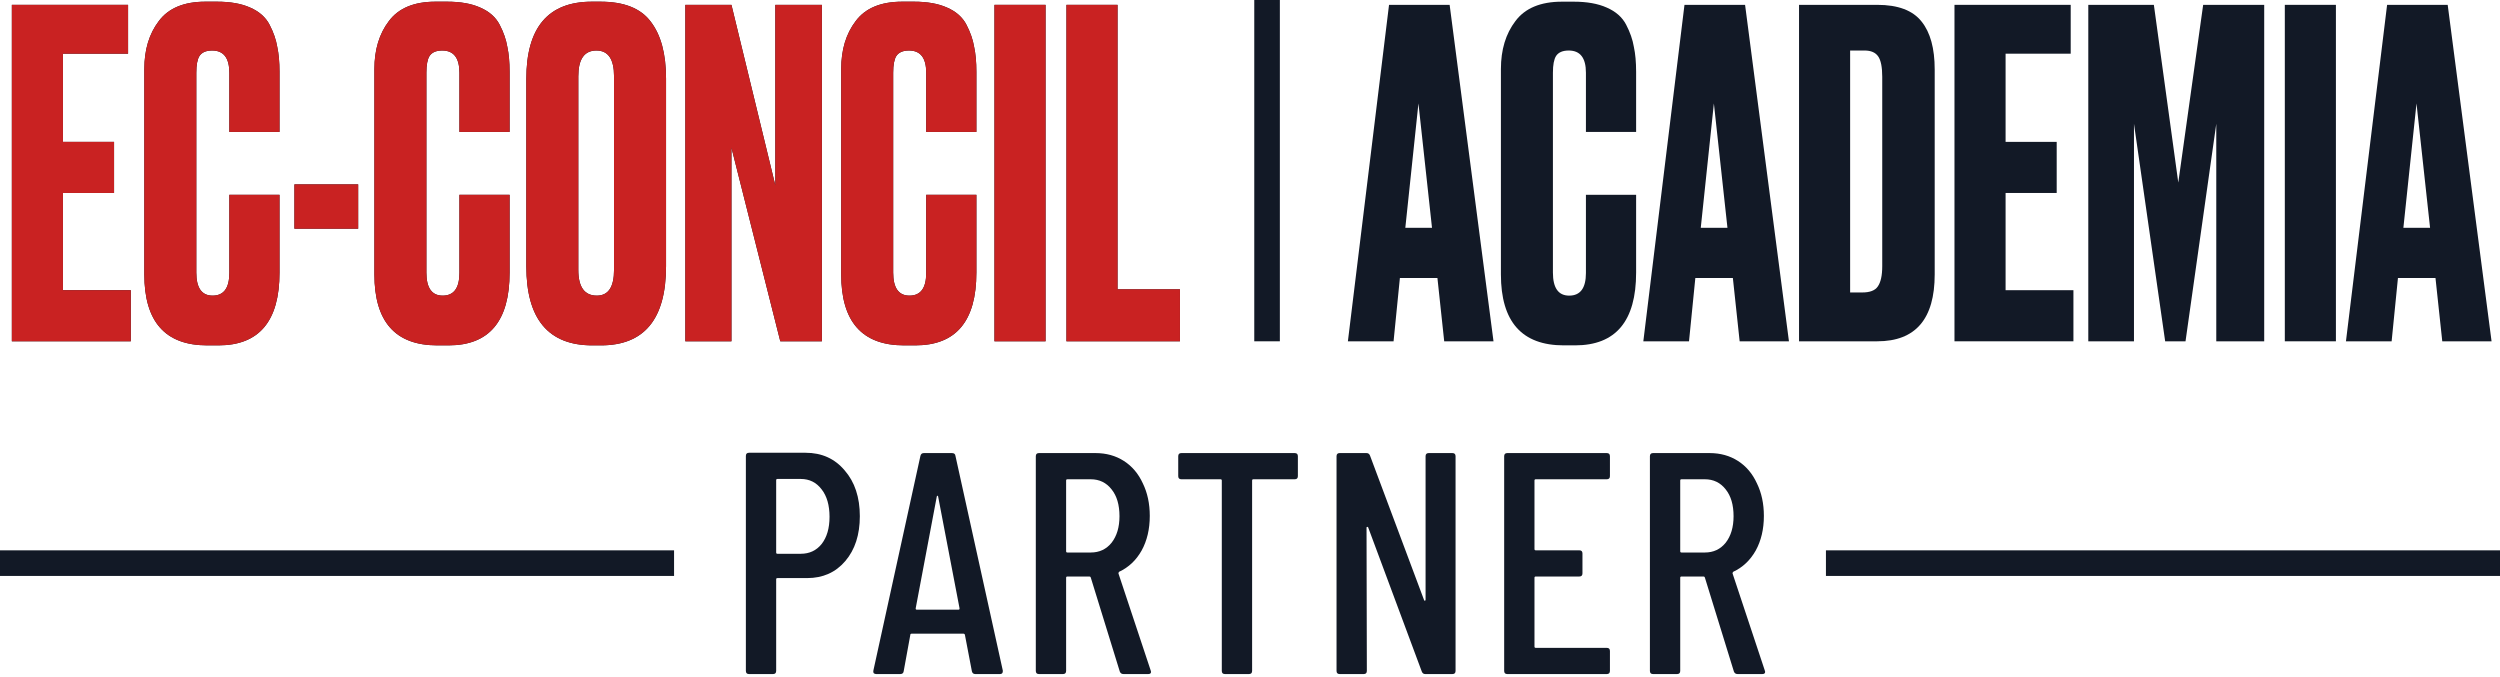
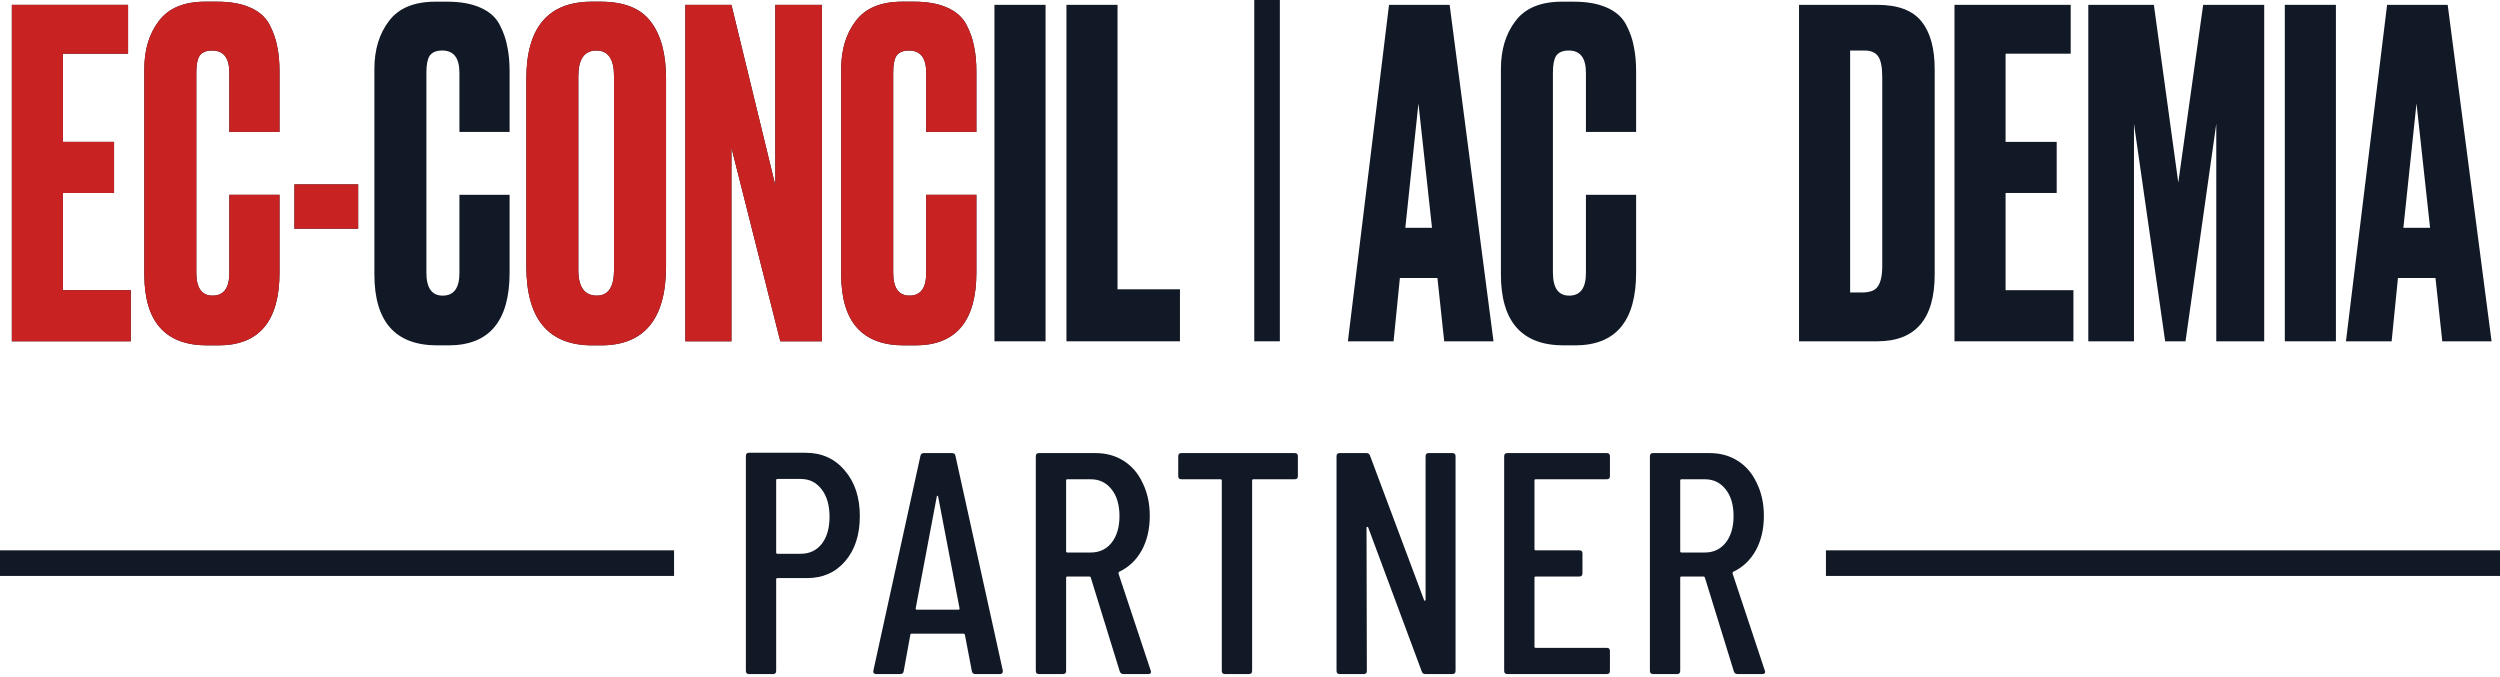
<svg xmlns="http://www.w3.org/2000/svg" width="192" height="52" viewBox="0 0 192 52" fill="none">
  <path d="M0.91 0.372H9.836V4.123H4.835V10.896H8.76V14.82H4.835V22.287H10.045V26.212H0.91V0.372Z" fill="#121926" />
  <path d="M17.612 20.967V14.959H21.467V20.933C21.467 24.66 19.904 26.524 16.779 26.524H15.911C12.692 26.524 11.083 24.707 11.083 21.072V5.304C11.083 3.822 11.453 2.595 12.194 1.623C12.935 0.627 14.128 0.129 15.771 0.129H16.674C17.693 0.129 18.538 0.28 19.21 0.581C19.904 0.882 20.402 1.321 20.703 1.9C21.004 2.479 21.201 3.046 21.294 3.602C21.409 4.135 21.467 4.771 21.467 5.512V10.131H17.612V5.582C17.612 4.447 17.172 3.88 16.293 3.88C15.829 3.88 15.505 4.019 15.32 4.297C15.158 4.551 15.077 4.98 15.077 5.582V20.933C15.077 22.113 15.494 22.704 16.327 22.704C17.184 22.704 17.612 22.125 17.612 20.967Z" fill="#121926" />
  <path d="M22.611 14.16H27.508V17.564H22.611V14.16Z" fill="#121926" />
  <path d="M35.283 20.967V14.959H39.138V20.933C39.138 24.66 37.575 26.524 34.449 26.524H33.581C30.363 26.524 28.753 24.707 28.753 21.072V5.304C28.753 3.822 29.124 2.595 29.865 1.623C30.606 0.627 31.798 0.129 33.442 0.129H34.345C35.364 0.129 36.209 0.28 36.88 0.581C37.575 0.882 38.073 1.321 38.374 1.9C38.675 2.479 38.871 3.046 38.964 3.602C39.08 4.135 39.138 4.771 39.138 5.512V10.131H35.283V5.582C35.283 4.447 34.843 3.88 33.963 3.88C33.5 3.88 33.176 4.019 32.99 4.297C32.828 4.551 32.747 4.98 32.747 5.582V20.933C32.747 22.113 33.164 22.704 33.998 22.704C34.854 22.704 35.283 22.125 35.283 20.967Z" fill="#121926" />
  <path d="M51.152 6.033V20.446C51.152 24.498 49.485 26.524 46.151 26.524H45.491C42.111 26.524 40.421 24.498 40.421 20.446V6.068C40.421 2.109 42.099 0.129 45.456 0.129H46.116C47.922 0.129 49.207 0.638 49.971 1.657C50.759 2.676 51.152 4.135 51.152 6.033ZM47.158 20.724V5.86C47.158 4.54 46.707 3.88 45.804 3.88C44.878 3.88 44.415 4.54 44.415 5.86V20.724C44.415 22.044 44.889 22.704 45.839 22.704C46.718 22.704 47.158 22.044 47.158 20.724Z" fill="#121926" />
  <path d="M52.633 0.372H56.175L59.544 14.23V0.372H63.121V26.212H59.926L56.175 11.347V26.212H52.633V0.372Z" fill="#121926" />
  <path d="M71.132 20.967V14.959H74.987V20.933C74.987 24.66 73.424 26.524 70.299 26.524H69.43C66.212 26.524 64.603 24.707 64.603 21.072V5.304C64.603 3.822 64.973 2.595 65.714 1.623C66.455 0.627 67.648 0.129 69.292 0.129H70.195C71.213 0.129 72.058 0.28 72.73 0.581C73.424 0.882 73.922 1.321 74.223 1.9C74.524 2.479 74.721 3.046 74.814 3.602C74.93 4.135 74.987 4.771 74.987 5.512V10.131H71.132V5.582C71.132 4.447 70.692 3.88 69.813 3.88C69.35 3.88 69.025 4.019 68.84 4.297C68.678 4.551 68.597 4.98 68.597 5.582V20.933C68.597 22.113 69.014 22.704 69.847 22.704C70.704 22.704 71.132 22.125 71.132 20.967Z" fill="#121926" />
  <path d="M80.299 0.372V26.212H76.374V0.372H80.299Z" fill="#121926" />
  <path d="M81.903 0.372H85.827V22.218H90.62V26.212H81.903V0.372Z" fill="#121926" />
  <path d="M96.328 0H98.293V26.212H96.328V0Z" fill="#121926" />
  <path d="M110.915 26.212L110.394 21.349H107.512L107.026 26.212H103.518L106.678 0.372H111.332L114.701 26.212H110.915ZM108.936 7.943L107.929 17.494H109.978L108.936 7.943Z" fill="#121926" />
  <path d="M121.799 20.967V14.959H125.654V20.933C125.654 24.66 124.091 26.524 120.966 26.524H120.097C116.879 26.524 115.27 24.707 115.27 21.072V5.304C115.27 3.822 115.64 2.595 116.381 1.623C117.122 0.627 118.315 0.129 119.959 0.129H120.862C121.88 0.129 122.725 0.28 123.397 0.581C124.091 0.882 124.589 1.321 124.89 1.9C125.191 2.479 125.388 3.046 125.481 3.602C125.596 4.135 125.654 4.771 125.654 5.512V10.131H121.799V5.582C121.799 4.447 121.359 3.88 120.479 3.88C120.016 3.88 119.692 4.019 119.507 4.297C119.345 4.551 119.264 4.98 119.264 5.582V20.933C119.264 22.113 119.681 22.704 120.514 22.704C121.371 22.704 121.799 22.125 121.799 20.967Z" fill="#121926" />
-   <path d="M133.605 26.212L133.084 21.349H130.202L129.716 26.212H126.208L129.368 0.372H134.022L137.391 26.212H133.605ZM131.626 7.943L130.619 17.494H132.668L131.626 7.943Z" fill="#121926" />
  <path d="M138.166 26.212V0.372H144.174C145.772 0.372 146.906 0.801 147.578 1.657C148.249 2.491 148.585 3.718 148.585 5.339V21.072C148.585 24.498 147.115 26.212 144.174 26.212H138.166ZM142.09 3.88V22.461H143.028C143.607 22.461 144.001 22.31 144.209 22.009C144.441 21.685 144.556 21.164 144.556 20.446V5.894C144.556 5.153 144.452 4.632 144.244 4.331C144.035 4.03 143.688 3.88 143.202 3.88H142.09Z" fill="#121926" />
  <path d="M150.104 0.372H159.03V4.123H154.029V10.896H157.954V14.82H154.029V22.287H159.239V26.212H150.104V0.372Z" fill="#121926" />
  <path d="M160.381 26.212V0.372H165.417L167.292 14.021L169.203 0.372H173.891V26.212H170.21V9.506L167.848 26.212H166.285L163.889 9.506V26.212H160.381Z" fill="#121926" />
  <path d="M179.398 0.372V26.212H175.474V0.372H179.398Z" fill="#121926" />
  <path d="M187.566 26.212L187.045 21.349H184.163L183.677 26.212H180.169L183.329 0.372H187.983L191.352 26.212H187.566ZM185.587 7.943L184.58 17.494H186.629L185.587 7.943Z" fill="#121926" />
  <path d="M0 42.266H51.768V44.232H0V42.266Z" fill="#121926" />
  <path d="M61.865 34.772C63.11 34.772 64.112 35.224 64.872 36.129C65.647 37.018 66.035 38.19 66.035 39.645C66.035 41.068 65.664 42.215 64.92 43.088C64.177 43.961 63.199 44.397 61.986 44.397H59.707C59.643 44.397 59.61 44.429 59.61 44.494V51.526C59.61 51.687 59.529 51.768 59.368 51.768H57.525C57.364 51.768 57.283 51.687 57.283 51.526V35.014C57.283 34.852 57.364 34.772 57.525 34.772H61.865ZM61.501 42.53C62.164 42.53 62.698 42.28 63.102 41.779C63.506 41.261 63.708 40.566 63.708 39.694C63.708 38.804 63.506 38.101 63.102 37.584C62.698 37.051 62.164 36.784 61.501 36.784H59.707C59.643 36.784 59.61 36.816 59.61 36.881V42.433C59.61 42.498 59.643 42.53 59.707 42.53H61.501Z" fill="#121926" />
  <path d="M74.906 51.768C74.761 51.768 74.672 51.695 74.64 51.55L74.106 48.761C74.106 48.729 74.09 48.705 74.058 48.689C74.041 48.673 74.017 48.664 73.985 48.664H70.033C70.001 48.664 69.968 48.673 69.936 48.689C69.92 48.705 69.912 48.729 69.912 48.761L69.403 51.55C69.386 51.695 69.297 51.768 69.136 51.768H67.293C67.212 51.768 67.148 51.744 67.099 51.695C67.067 51.647 67.059 51.582 67.075 51.501L70.688 35.014C70.72 34.869 70.809 34.796 70.954 34.796H73.112C73.274 34.796 73.363 34.869 73.379 35.014L77.016 51.501V51.55C77.016 51.695 76.943 51.768 76.797 51.768H74.906ZM70.324 46.725C70.324 46.789 70.348 46.822 70.397 46.822H73.621C73.67 46.822 73.694 46.789 73.694 46.725L72.045 38.118C72.029 38.085 72.013 38.069 71.997 38.069C71.981 38.069 71.965 38.085 71.948 38.118L70.324 46.725Z" fill="#121926" />
  <path d="M86.291 51.768C86.145 51.768 86.048 51.703 86 51.574L83.769 44.349C83.753 44.3 83.721 44.276 83.672 44.276H81.975C81.91 44.276 81.878 44.308 81.878 44.373V51.526C81.878 51.687 81.797 51.768 81.636 51.768H79.793C79.631 51.768 79.55 51.687 79.55 51.526V35.038C79.55 34.877 79.631 34.796 79.793 34.796H84.133C84.957 34.796 85.685 34.998 86.315 35.402C86.945 35.806 87.43 36.38 87.77 37.123C88.125 37.851 88.303 38.683 88.303 39.621C88.303 40.639 88.093 41.528 87.673 42.288C87.253 43.031 86.679 43.573 85.951 43.912C85.903 43.961 85.887 44.009 85.903 44.058L88.376 51.501L88.4 51.598C88.4 51.711 88.328 51.768 88.182 51.768H86.291ZM81.975 36.808C81.91 36.808 81.878 36.841 81.878 36.905V42.336C81.878 42.401 81.91 42.433 81.975 42.433H83.769C84.432 42.433 84.965 42.183 85.37 41.682C85.774 41.164 85.976 40.486 85.976 39.645C85.976 38.772 85.774 38.085 85.37 37.584C84.965 37.067 84.432 36.808 83.769 36.808H81.975Z" fill="#121926" />
  <path d="M99.435 34.796C99.597 34.796 99.677 34.877 99.677 35.038V36.566C99.677 36.727 99.597 36.808 99.435 36.808H96.259C96.194 36.808 96.162 36.841 96.162 36.905V51.526C96.162 51.687 96.081 51.768 95.919 51.768H94.077C93.915 51.768 93.834 51.687 93.834 51.526V36.905C93.834 36.841 93.802 36.808 93.737 36.808H90.731C90.569 36.808 90.488 36.727 90.488 36.566V35.038C90.488 34.877 90.569 34.796 90.731 34.796H99.435Z" fill="#121926" />
  <path d="M109.484 35.038C109.484 34.877 109.565 34.796 109.726 34.796H111.545C111.706 34.796 111.787 34.877 111.787 35.038V51.526C111.787 51.687 111.706 51.768 111.545 51.768H109.46C109.33 51.768 109.241 51.703 109.193 51.574L105.071 40.494C105.055 40.461 105.031 40.453 104.998 40.469C104.966 40.469 104.95 40.486 104.95 40.518L104.974 51.526C104.974 51.687 104.893 51.768 104.732 51.768H102.889C102.727 51.768 102.646 51.687 102.646 51.526V35.038C102.646 34.877 102.727 34.796 102.889 34.796H104.95C105.079 34.796 105.168 34.861 105.217 34.99L109.363 46.07C109.379 46.119 109.403 46.143 109.435 46.143C109.468 46.127 109.484 46.094 109.484 46.046V35.038Z" fill="#121926" />
  <path d="M123.643 36.566C123.643 36.727 123.562 36.808 123.4 36.808H117.945C117.88 36.808 117.848 36.841 117.848 36.905V42.167C117.848 42.231 117.88 42.264 117.945 42.264H121.291C121.453 42.264 121.533 42.344 121.533 42.506V44.033C121.533 44.195 121.453 44.276 121.291 44.276H117.945C117.88 44.276 117.848 44.308 117.848 44.373V49.658C117.848 49.723 117.88 49.755 117.945 49.755H123.4C123.562 49.755 123.643 49.836 123.643 49.998V51.526C123.643 51.687 123.562 51.768 123.4 51.768H115.763C115.601 51.768 115.52 51.687 115.52 51.526V35.038C115.52 34.877 115.601 34.796 115.763 34.796H123.4C123.562 34.796 123.643 34.877 123.643 35.038V36.566Z" fill="#121926" />
  <path d="M133.454 51.768C133.308 51.768 133.211 51.703 133.163 51.574L130.932 44.349C130.916 44.3 130.883 44.276 130.835 44.276H129.138C129.073 44.276 129.041 44.308 129.041 44.373V51.526C129.041 51.687 128.96 51.768 128.798 51.768H126.956C126.794 51.768 126.713 51.687 126.713 51.526V35.038C126.713 34.877 126.794 34.796 126.956 34.796H131.296C132.12 34.796 132.847 34.998 133.478 35.402C134.108 35.806 134.593 36.38 134.932 37.123C135.288 37.851 135.466 38.683 135.466 39.621C135.466 40.639 135.256 41.528 134.836 42.288C134.415 43.031 133.841 43.573 133.114 43.912C133.066 43.961 133.049 44.009 133.066 44.058L135.539 51.501L135.563 51.598C135.563 51.711 135.49 51.768 135.345 51.768H133.454ZM129.138 36.808C129.073 36.808 129.041 36.841 129.041 36.905V42.336C129.041 42.401 129.073 42.433 129.138 42.433H130.932C131.595 42.433 132.128 42.183 132.532 41.682C132.936 41.164 133.138 40.486 133.138 39.645C133.138 38.772 132.936 38.085 132.532 37.584C132.128 37.067 131.595 36.808 130.932 36.808H129.138Z" fill="#121926" />
  <path d="M140.232 42.266H192V44.232H140.232V42.266Z" fill="#121926" />
  <path d="M0.91 0.372H9.836V4.123H4.835V10.895H8.759V14.82H4.835V22.287H10.044V26.211H0.91V0.372Z" fill="#C92222" />
  <path d="M17.612 20.967V14.959H21.467V20.932C21.467 24.66 19.904 26.524 16.778 26.524H15.91C12.692 26.524 11.083 24.706 11.083 21.071V5.304C11.083 3.822 11.453 2.595 12.194 1.622C12.935 0.627 14.127 0.129 15.771 0.129H16.674C17.693 0.129 18.538 0.279 19.209 0.58C19.904 0.881 20.402 1.321 20.703 1.9C21.004 2.479 21.201 3.046 21.293 3.602C21.409 4.134 21.467 4.771 21.467 5.512V10.131H17.612V5.582C17.612 4.447 17.172 3.88 16.292 3.88C15.829 3.88 15.505 4.019 15.32 4.297C15.158 4.551 15.077 4.98 15.077 5.582V20.932C15.077 22.113 15.493 22.704 16.327 22.704C17.184 22.704 17.612 22.125 17.612 20.967Z" fill="#C92222" />
  <path d="M22.611 14.16H27.508V17.564H22.611V14.16Z" fill="#C92222" />
-   <path d="M35.282 20.967V14.959H39.137V20.932C39.137 24.66 37.575 26.524 34.449 26.524H33.581C30.362 26.524 28.753 24.706 28.753 21.071V5.304C28.753 3.822 29.123 2.595 29.864 1.622C30.605 0.627 31.798 0.129 33.442 0.129H34.345C35.363 0.129 36.209 0.279 36.88 0.58C37.575 0.881 38.072 1.321 38.373 1.9C38.674 2.479 38.871 3.046 38.964 3.602C39.08 4.134 39.137 4.771 39.137 5.512V10.131H35.282V5.582C35.282 4.447 34.843 3.88 33.963 3.88C33.499 3.88 33.175 4.019 32.99 4.297C32.828 4.551 32.747 4.98 32.747 5.582V20.932C32.747 22.113 33.164 22.704 33.997 22.704C34.854 22.704 35.282 22.125 35.282 20.967Z" fill="#C92222" />
  <path d="M51.152 6.033V20.446C51.152 24.498 49.485 26.524 46.151 26.524H45.491C42.111 26.524 40.42 24.498 40.42 20.446V6.068C40.42 2.109 42.099 0.129 45.456 0.129H46.116C47.922 0.129 49.207 0.638 49.971 1.657C50.758 2.676 51.152 4.134 51.152 6.033ZM47.158 20.724V5.859C47.158 4.54 46.706 3.88 45.803 3.88C44.877 3.88 44.414 4.54 44.414 5.859V20.724C44.414 22.044 44.889 22.704 45.838 22.704C46.718 22.704 47.158 22.044 47.158 20.724Z" fill="#C92222" />
  <path d="M52.633 0.372H56.175L59.544 14.229V0.372H63.121V26.211H59.926L56.175 11.347V26.211H52.633V0.372Z" fill="#C92222" />
  <path d="M71.132 20.967V14.959H74.987V20.932C74.987 24.66 73.424 26.524 70.299 26.524H69.43C66.212 26.524 64.603 24.706 64.603 21.071V5.304C64.603 3.822 64.973 2.595 65.714 1.622C66.455 0.627 67.647 0.129 69.291 0.129H70.194C71.213 0.129 72.058 0.279 72.73 0.58C73.424 0.881 73.922 1.321 74.223 1.9C74.524 2.479 74.721 3.046 74.813 3.602C74.929 4.134 74.987 4.771 74.987 5.512V10.131H71.132V5.582C71.132 4.447 70.692 3.88 69.812 3.88C69.349 3.88 69.025 4.019 68.84 4.297C68.678 4.551 68.597 4.98 68.597 5.582V20.932C68.597 22.113 69.013 22.704 69.847 22.704C70.704 22.704 71.132 22.125 71.132 20.967Z" fill="#C92222" />
-   <path d="M80.299 0.372V26.211H76.374V0.372H80.299Z" fill="#C92222" />
-   <path d="M81.903 0.372H85.827V22.217H90.62V26.211H81.903V0.372Z" fill="#C92222" />
+   <path d="M80.299 0.372V26.211H76.374H80.299Z" fill="#C92222" />
</svg>